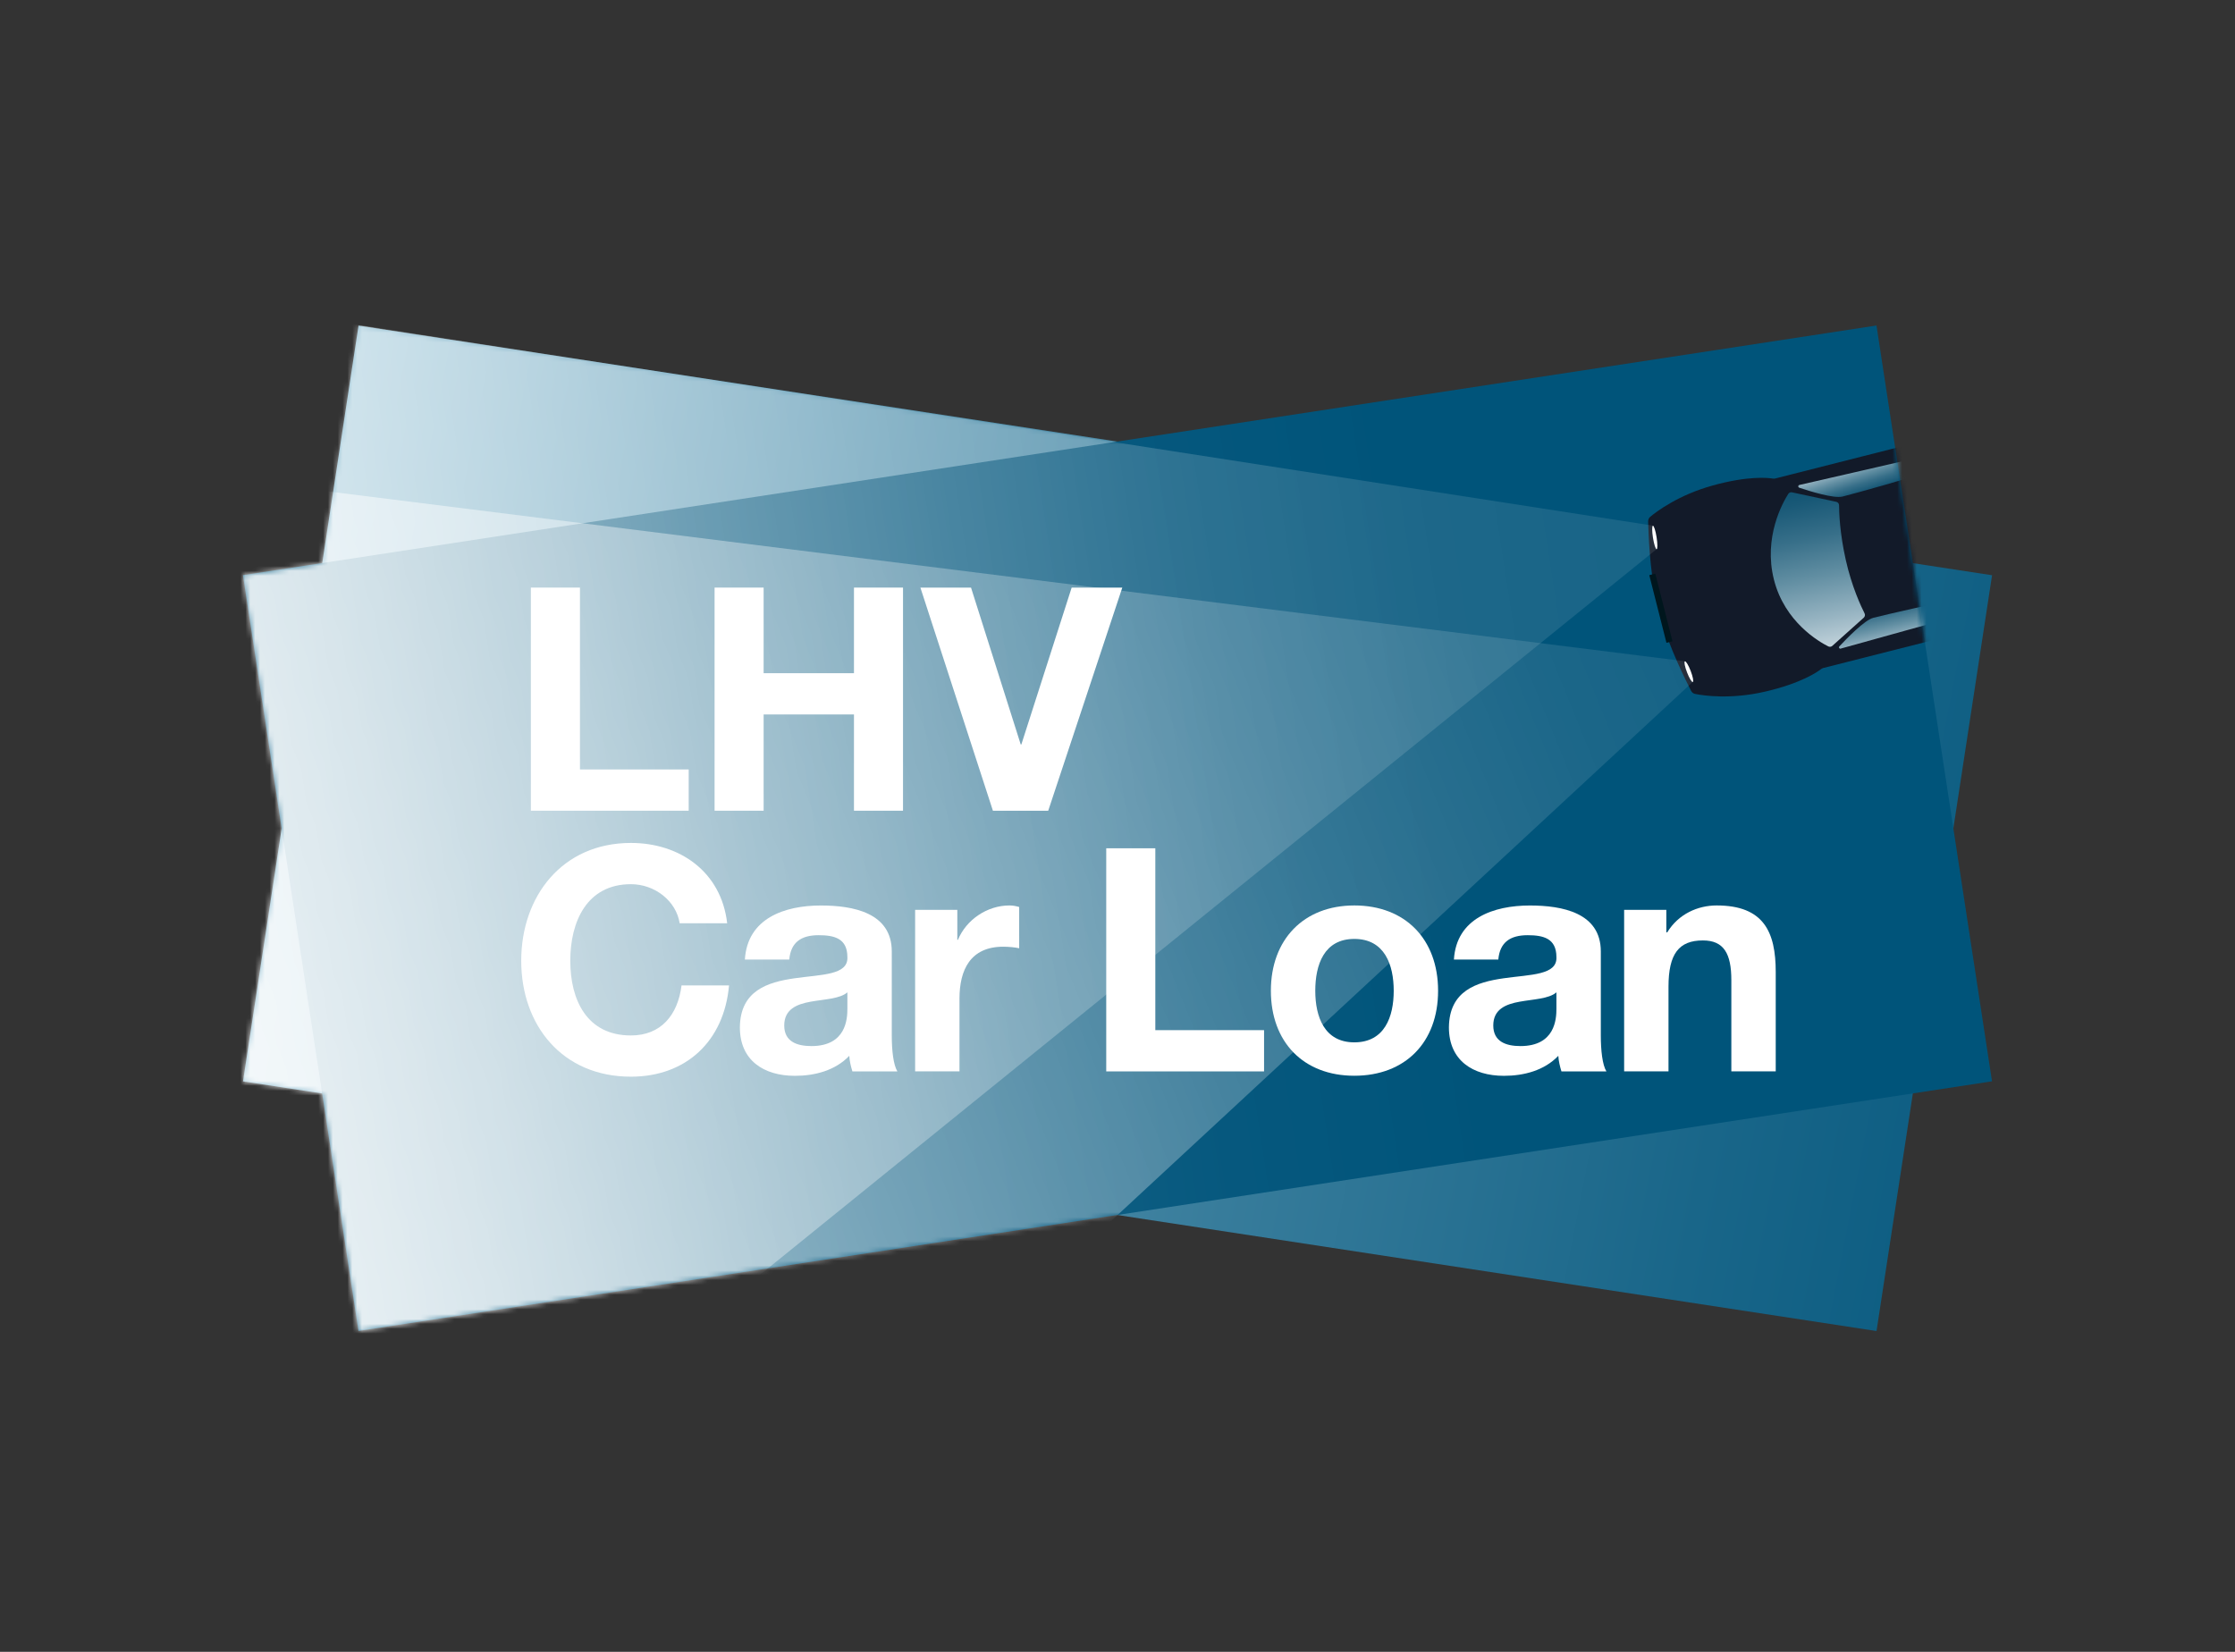
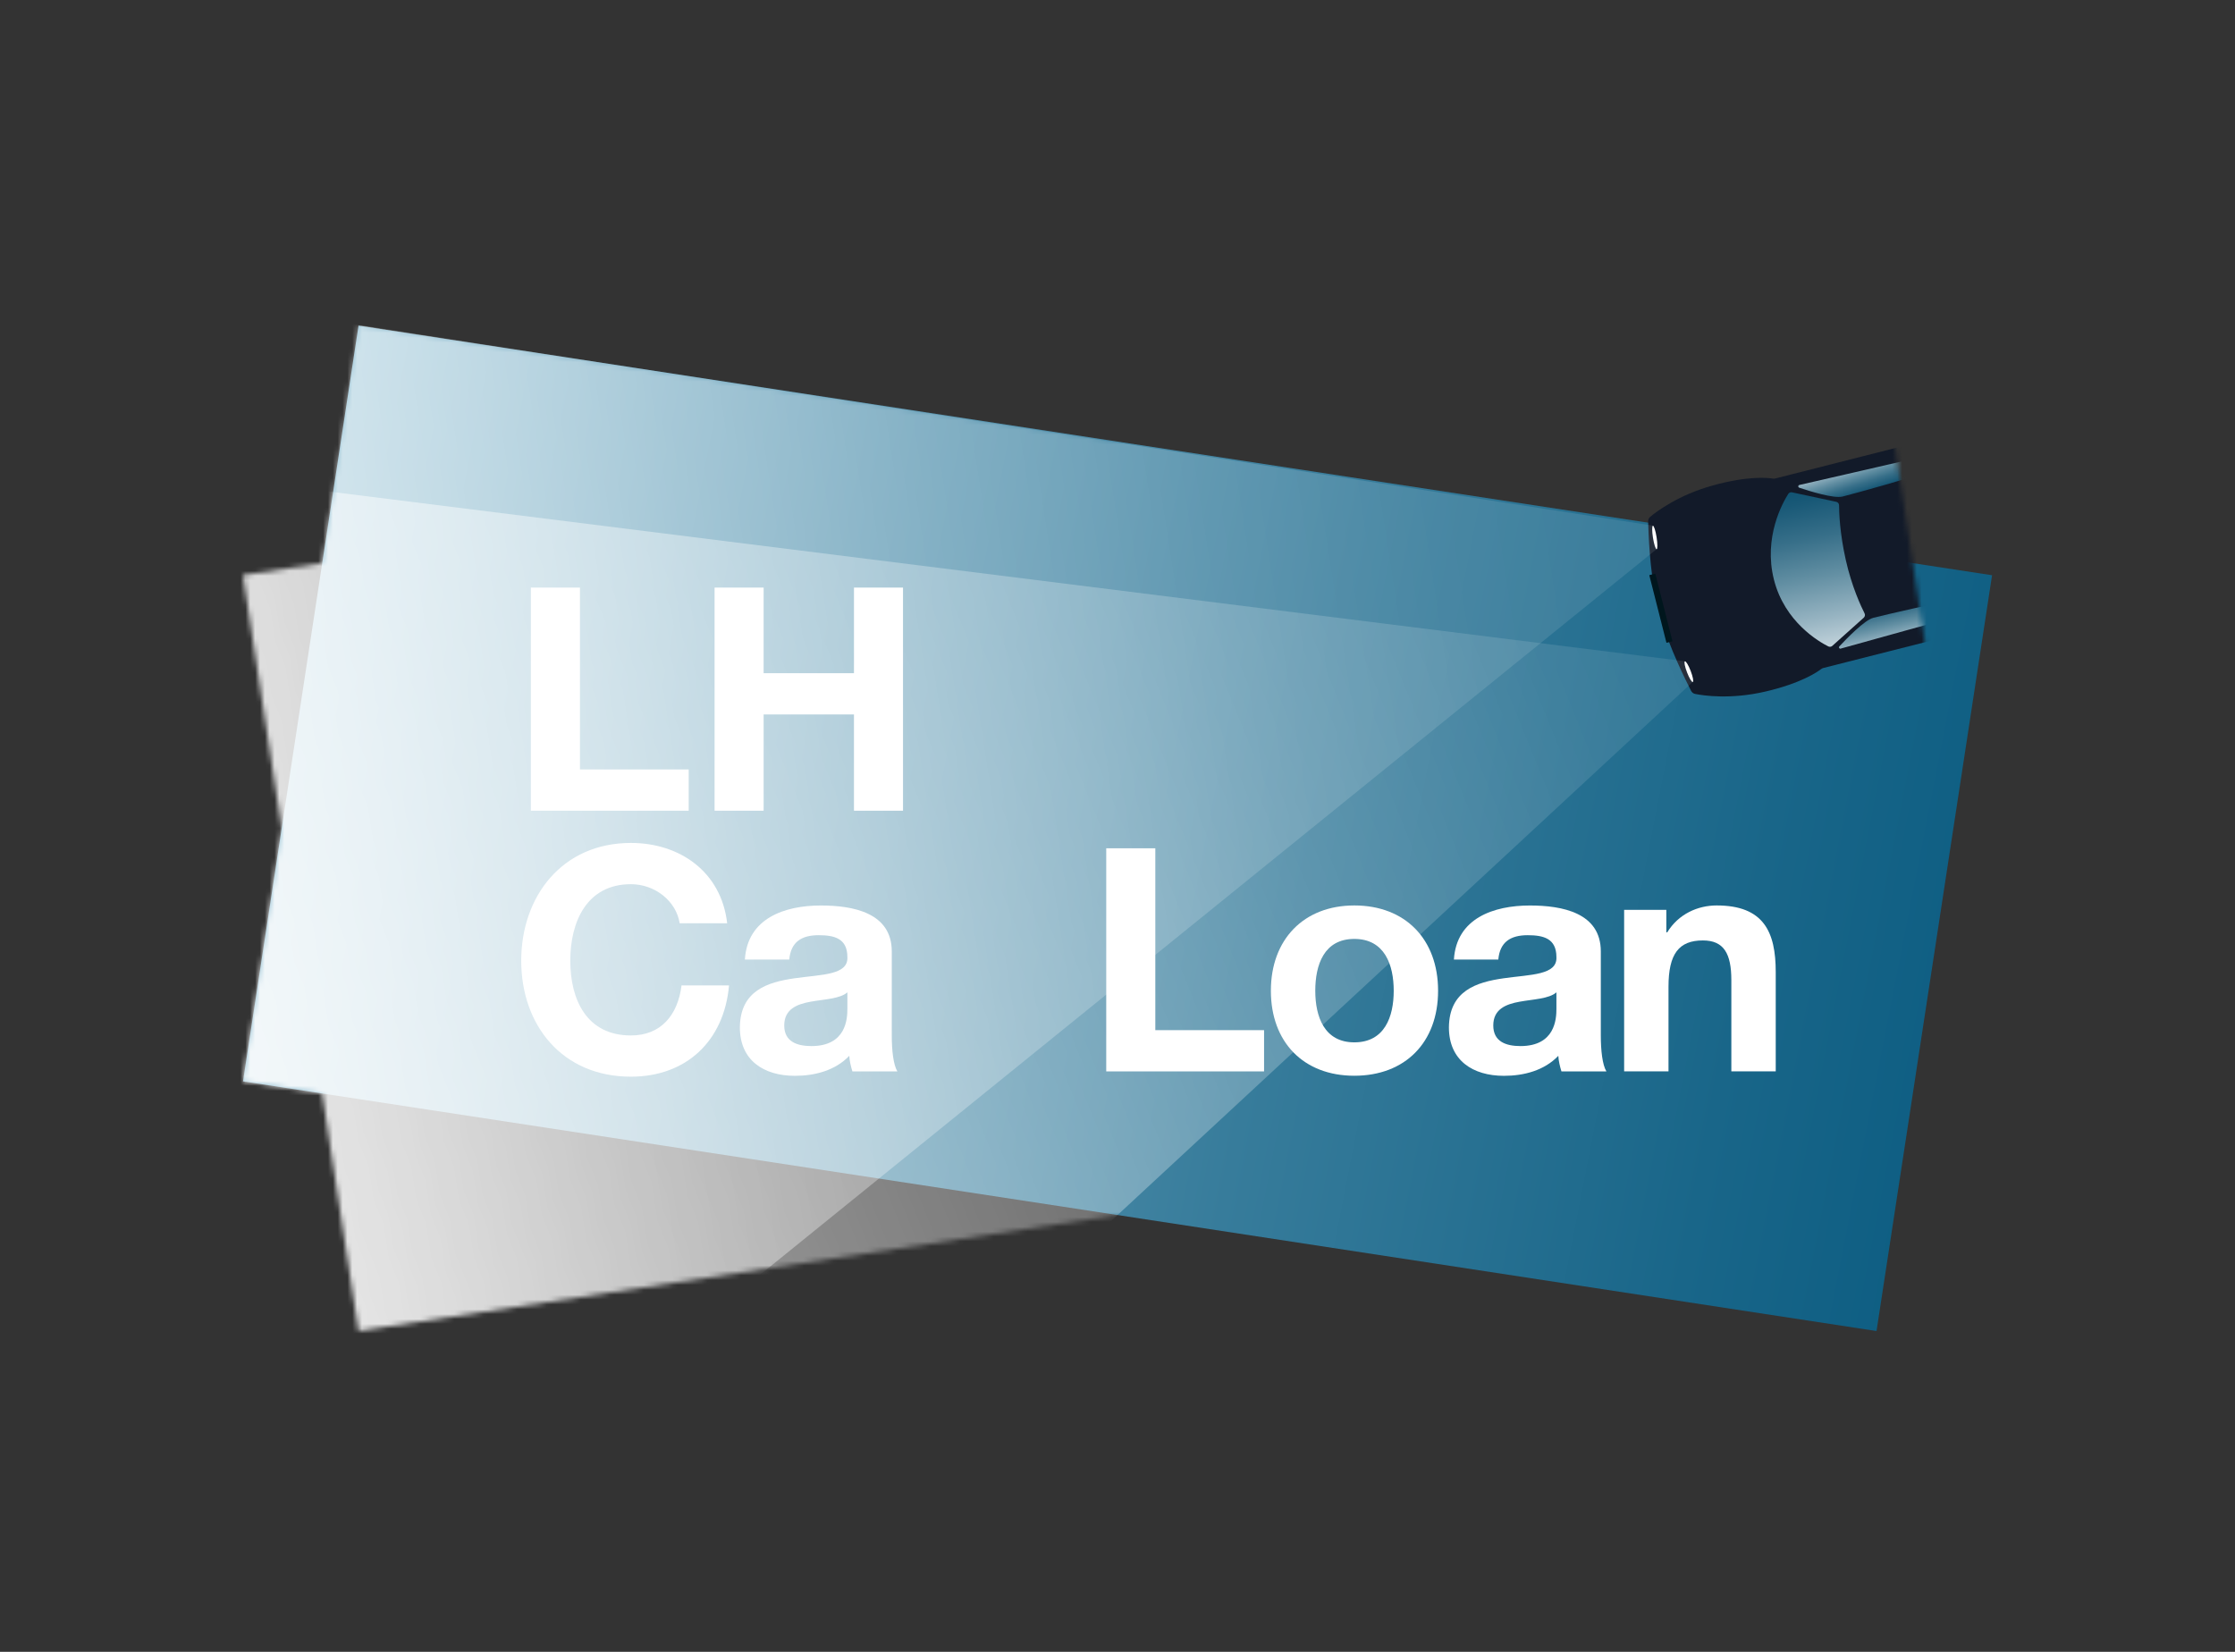
<svg xmlns="http://www.w3.org/2000/svg" width="460" height="340" viewBox="0 0 460 340" fill="none">
  <rect x="0" y="0" width="460" height="340" fill="#333333" stroke="none" />
  <path d="M73.791 67.016L50.014 222.582L386.222 273.969L409.999 118.403L73.791 67.016Z" fill="url(#paint0_linear_501_2396)" />
-   <path d="M386.213 67L50.004 118.387L73.781 273.953L409.99 222.566L386.213 67Z" fill="url(#paint1_linear_501_2396)" />
  <mask id="mask0_501_2396" style="mask-type:luminance" maskUnits="userSpaceOnUse" x="50" y="67" width="360" height="207">
    <path d="M409.983 222.586L73.772 273.961L66.302 225.076L50 222.586L57.967 170.488L50 118.39L66.302 115.9L73.772 67.016L229.995 90.887L386.218 67.016L409.983 222.586Z" fill="white" />
  </mask>
  <g mask="url(#mask0_501_2396)">
-     <path d="M340.769 123.327L340.854 123.306C340.733 123.029 340.769 123.327 340.769 123.327Z" fill="#001430" />
    <path d="M341.882 127.371L341.989 127.343C342.031 127.506 342.074 127.676 342.117 127.854C343.401 132.919 347.047 140.218 348.054 142.198C348.224 142.531 348.529 142.765 348.898 142.836C350.643 143.184 356.155 143.999 363.242 142.368C370.67 140.658 374.025 138.324 374.82 137.714C374.954 137.608 375.103 137.537 375.267 137.494L411.446 128.315C411.659 128.258 411.879 128.265 412.084 128.329C412.985 128.591 416.021 129.187 421.803 127.719C427.989 126.151 431.309 123.746 432.033 123.179C432.139 123.094 432.26 123.03 432.387 122.987L436.871 121.419C437.885 121.065 438.545 120.093 438.509 119.022C438.453 117.34 438.268 114.489 437.729 110.495C437.176 106.423 436.424 103.252 435.906 101.351C435.459 99.435 434.608 96.293 433.146 92.448C431.401 87.851 430.004 85.006 429.337 83.743C429.096 83.282 428.585 83.027 428.067 83.112L422.498 84.013C422.363 84.034 422.229 84.034 422.101 84.013C421.193 83.857 417.128 83.332 410.949 84.9C405.168 86.368 402.784 88.333 402.117 88.993C401.961 89.142 401.77 89.255 401.564 89.305L365.385 98.485C365.222 98.527 365.051 98.534 364.881 98.506C363.888 98.343 359.83 97.896 352.488 99.932C345.479 101.875 341.024 105.231 339.655 106.359C339.371 106.593 339.208 106.948 339.215 107.324C339.272 109.544 339.549 117.702 340.833 122.767C340.875 122.945 340.918 123.115 340.96 123.278L340.854 123.306C340.946 123.519 341.116 124.058 341.457 125.314C341.755 126.577 341.861 127.137 341.882 127.371Z" fill="#121A29" />
    <path d="M341.882 127.37L341.797 127.391C341.797 127.391 341.91 127.668 341.882 127.37Z" fill="#001430" />
    <path d="M377.126 132.94C376.899 133.139 376.58 133.188 376.303 133.054C374.43 132.117 367.322 128.06 365.109 119.32C362.896 110.594 366.918 103.443 368.053 101.663C368.216 101.4 368.528 101.273 368.826 101.337L377.928 103.287C378.268 103.358 378.509 103.656 378.509 104.004C378.509 105.501 378.658 109.729 379.886 115.227C381.134 120.802 383.064 124.881 383.759 126.251C383.908 126.548 383.844 126.91 383.596 127.137L377.119 132.94H377.126Z" fill="url(#paint2_linear_501_2396)" />
    <path d="M404.706 97.108L410.537 120.099C410.586 120.284 410.757 120.404 410.948 120.39L424.689 119.028C424.902 119.007 425.051 118.822 425.037 118.609C424.909 117.105 424.327 111.281 422.582 104.4C420.851 97.583 418.823 92.468 418.255 91.092C418.17 90.893 417.943 90.801 417.744 90.886L404.925 96.654C404.755 96.732 404.663 96.916 404.713 97.1L404.706 97.108Z" fill="url(#paint3_linear_501_2396)" />
    <path d="M370.343 99.824C370.052 99.888 370.038 100.292 370.314 100.384C372.435 101.094 377.444 102.662 379.224 102.208C381.508 101.626 393.66 98.341 396.753 96.951C398.96 95.958 402.116 94.206 403.741 93.283C404.01 93.127 403.89 92.716 403.578 92.737C402.01 92.836 399.187 93.085 396.739 93.709C393.561 94.518 374.883 98.788 370.335 99.824H370.343Z" fill="url(#paint4_linear_501_2396)" />
    <path d="M378.855 133.507C378.578 133.585 378.373 133.251 378.571 133.038C380.082 131.414 383.764 127.619 385.552 127.165C387.836 126.583 400.087 123.682 403.471 123.433C405.904 123.256 409.543 123.291 411.395 123.327C411.7 123.327 411.785 123.745 411.509 123.866C410.09 124.526 407.472 125.661 405.003 126.285C401.818 127.094 383.296 132.265 378.848 133.5L378.855 133.507Z" fill="url(#paint5_linear_501_2396)" />
    <path d="M348.41 140.376C348.618 140.296 348.423 139.279 347.972 138.105C347.522 136.93 346.988 136.043 346.78 136.123C346.571 136.203 346.767 137.22 347.217 138.394C347.667 139.568 348.201 140.455 348.41 140.376Z" fill="white" />
    <path d="M340.965 113.049C341.17 113.016 341.164 111.908 340.953 110.573C340.741 109.238 340.403 108.182 340.198 108.214C339.992 108.247 339.998 109.356 340.21 110.691C340.422 112.026 340.76 113.081 340.965 113.049Z" fill="white" />
    <path d="M340.634 118.081L339.506 118.367C339.476 118.375 339.457 118.405 339.465 118.436L342.97 132.257C342.978 132.288 343.009 132.306 343.039 132.298L344.167 132.012C344.197 132.005 344.216 131.974 344.208 131.943L340.703 118.122C340.695 118.092 340.664 118.073 340.634 118.081Z" fill="#00161D" />
    <path opacity="0.94" d="M119.5 292.278L340.966 113.027L340.193 108.189L34.514 60.809L30.562 280.58L119.5 292.278Z" fill="url(#paint6_linear_501_2396)" />
    <path opacity="0.83" d="M152.686 321.76L348.401 140.36L346.784 136.104L38.282 97.491L-11.482 324.072L152.686 321.76Z" fill="url(#paint7_linear_501_2396)" />
  </g>
  <path d="M109.269 120.943H119.364V158.378H141.745V166.87H109.262V120.943H109.269Z" fill="white" />
  <path d="M147.072 120.943H157.167V138.565H175.76V120.943H185.855V166.87H175.76V147.056H157.167V166.87H147.072V120.943Z" fill="white" />
-   <path d="M215.743 166.87H204.357L189.432 120.943H199.853L210.082 153.235H210.21L220.567 120.943H230.988L215.743 166.87Z" fill="white" />
  <path d="M139.888 190.038C139.179 185.469 134.809 181.993 129.85 181.993C120.777 181.993 117.372 189.712 117.372 197.756C117.372 205.801 120.777 213.129 129.85 213.129C136.022 213.129 139.498 208.95 140.271 202.835H150.047C149.018 214.349 141.172 221.613 129.85 221.613C115.698 221.613 107.277 211.001 107.277 197.749C107.277 184.498 115.705 173.502 129.85 173.502C139.888 173.502 148.444 179.418 149.664 190.031H139.888V190.038Z" fill="white" />
  <path d="M153.308 197.501C153.826 189.01 161.48 186.378 168.943 186.378C175.569 186.378 183.542 187.853 183.542 195.834V213.136C183.542 216.158 183.862 219.18 184.699 220.535H175.441C175.122 219.507 174.859 218.414 174.796 217.322C171.901 220.344 167.723 221.436 163.601 221.436C157.231 221.436 152.279 218.287 152.279 211.469C152.407 196.352 174.796 204.46 174.405 196.998C174.405 193.138 171.703 192.493 168.489 192.493C164.949 192.493 162.764 193.905 162.445 197.508H153.308V197.501ZM174.405 204.255C172.859 205.603 169.645 205.666 166.815 206.184C163.984 206.695 161.409 207.731 161.409 211.072C161.409 214.413 164.048 215.314 167.006 215.314C174.143 215.314 174.405 209.717 174.405 207.66V204.255Z" fill="white" />
-   <path d="M188.348 187.271H197.031V193.443H197.158C198.896 189.264 203.202 186.37 207.771 186.37C208.48 186.37 209.126 186.498 209.764 186.689V195.181C208.927 194.989 207.579 194.862 206.487 194.862C199.733 194.862 197.478 199.622 197.478 205.538V220.52H188.348V187.264V187.271Z" fill="white" />
  <path d="M227.689 174.602H237.783V212.036H260.165V220.528H227.682V174.602H227.689Z" fill="white" />
  <path d="M278.743 186.37C289.228 186.37 295.981 193.315 295.981 203.928C295.981 214.54 289.228 221.421 278.743 221.421C268.258 221.421 261.568 214.476 261.568 203.928C261.568 193.379 268.322 186.37 278.743 186.37ZM278.743 214.547C284.986 214.547 286.851 209.269 286.851 203.935C286.851 198.6 284.986 193.258 278.743 193.258C272.5 193.258 270.705 198.6 270.705 203.935C270.705 209.269 272.571 214.547 278.743 214.547Z" fill="white" />
  <path d="M299.24 197.501C299.757 189.01 307.412 186.378 314.875 186.378C321.5 186.378 329.474 187.853 329.474 195.834V213.136C329.474 216.158 329.793 219.18 330.63 220.535H321.373C321.053 219.507 320.791 218.414 320.727 217.322C317.833 220.344 313.654 221.436 309.533 221.436C303.163 221.436 298.211 218.287 298.211 211.469C298.339 196.352 320.727 204.46 320.337 196.998C320.337 193.138 317.634 192.493 314.421 192.493C310.881 192.493 308.696 193.905 308.377 197.508H299.24V197.501ZM320.337 204.255C318.791 205.603 315.577 205.666 312.746 206.184C309.916 206.695 307.341 207.731 307.341 211.072C307.341 214.413 309.98 215.314 312.938 215.314C320.075 215.314 320.337 209.717 320.337 207.66V204.255Z" fill="white" />
  <path d="M334.275 187.271H342.958V191.903H343.15C345.463 188.108 349.456 186.37 353.316 186.37C363.027 186.37 365.475 191.84 365.475 200.069V220.52H356.338V201.743C356.338 196.273 354.791 193.57 350.485 193.57C345.534 193.57 343.405 196.337 343.405 203.091V220.52H334.275V187.264V187.271Z" fill="white" />
  <defs>
    <linearGradient id="paint0_linear_501_2396" x1="-60.844" y1="113.667" x2="492.449" y2="221.751" gradientUnits="userSpaceOnUse">
      <stop stop-color="#D9F3FF" />
      <stop offset="0.21" stop-color="#97C3D6" />
      <stop offset="0.41" stop-color="#619BB5" />
      <stop offset="0.59" stop-color="#377C9B" />
      <stop offset="0.76" stop-color="#196689" />
      <stop offset="0.9" stop-color="#06587E" />
      <stop offset="1" stop-color="#00547A" />
    </linearGradient>
    <linearGradient id="paint1_linear_501_2396" x1="-242.262" y1="242.658" x2="296.426" y2="160.323" gradientUnits="userSpaceOnUse">
      <stop stop-color="#D9F3FF" />
      <stop offset="0.21" stop-color="#97C3D6" />
      <stop offset="0.41" stop-color="#619BB5" />
      <stop offset="0.59" stop-color="#377C9B" />
      <stop offset="0.76" stop-color="#196689" />
      <stop offset="0.9" stop-color="#06587E" />
      <stop offset="1" stop-color="#00547A" />
    </linearGradient>
    <linearGradient id="paint2_linear_501_2396" x1="377.995" y1="141.316" x2="368.156" y2="93.141" gradientUnits="userSpaceOnUse">
      <stop stop-color="white" />
      <stop offset="0.1" stop-color="#D8E3E8" />
      <stop offset="0.29" stop-color="#97B4C2" />
      <stop offset="0.47" stop-color="#618EA2" />
      <stop offset="0.63" stop-color="#376F89" />
      <stop offset="0.78" stop-color="#195977" />
      <stop offset="0.91" stop-color="#064C6C" />
      <stop offset="1" stop-color="#004869" />
    </linearGradient>
    <linearGradient id="paint3_linear_501_2396" x1="420.179" y1="125.997" x2="408.66" y2="84.738" gradientUnits="userSpaceOnUse">
      <stop stop-color="white" />
      <stop offset="1" stop-color="#001430" />
    </linearGradient>
    <linearGradient id="paint4_linear_501_2396" x1="385.255" y1="91.556" x2="388.611" y2="102.002" gradientUnits="userSpaceOnUse">
      <stop stop-color="white" />
      <stop offset="0.1" stop-color="#D8E3E8" />
      <stop offset="0.29" stop-color="#97B4C2" />
      <stop offset="0.47" stop-color="#618EA2" />
      <stop offset="0.63" stop-color="#376F89" />
      <stop offset="0.78" stop-color="#195977" />
      <stop offset="0.91" stop-color="#064C6C" />
      <stop offset="1" stop-color="#004869" />
    </linearGradient>
    <linearGradient id="paint5_linear_501_2396" x1="396.254" y1="134.585" x2="392.773" y2="119.248" gradientUnits="userSpaceOnUse">
      <stop stop-color="white" />
      <stop offset="0.1" stop-color="#D8E3E8" />
      <stop offset="0.29" stop-color="#97B4C2" />
      <stop offset="0.47" stop-color="#618EA2" />
      <stop offset="0.63" stop-color="#376F89" />
      <stop offset="0.78" stop-color="#195977" />
      <stop offset="0.91" stop-color="#064C6C" />
      <stop offset="1" stop-color="#004869" />
    </linearGradient>
    <linearGradient id="paint6_linear_501_2396" x1="346.102" y1="135.033" x2="-25.693" y2="192.387" gradientUnits="userSpaceOnUse">
      <stop stop-color="white" stop-opacity="0.1" />
      <stop offset="0.12" stop-color="white" stop-opacity="0.12" />
      <stop offset="0.25" stop-color="white" stop-opacity="0.17" />
      <stop offset="0.39" stop-color="white" stop-opacity="0.26" />
      <stop offset="0.53" stop-color="white" stop-opacity="0.38" />
      <stop offset="0.67" stop-color="white" stop-opacity="0.54" />
      <stop offset="0.82" stop-color="white" stop-opacity="0.73" />
      <stop offset="0.97" stop-color="white" stop-opacity="0.95" />
      <stop offset="1" stop-color="white" />
    </linearGradient>
    <linearGradient id="paint7_linear_501_2396" x1="345.798" y1="108.097" x2="-13.086" y2="253.658" gradientUnits="userSpaceOnUse">
      <stop stop-color="white" stop-opacity="0.1" />
      <stop offset="0.09" stop-color="white" stop-opacity="0.13" />
      <stop offset="0.24" stop-color="white" stop-opacity="0.23" />
      <stop offset="0.43" stop-color="white" stop-opacity="0.39" />
      <stop offset="0.65" stop-color="white" stop-opacity="0.6" />
      <stop offset="0.89" stop-color="white" stop-opacity="0.87" />
      <stop offset="1" stop-color="white" />
    </linearGradient>
  </defs>
</svg>